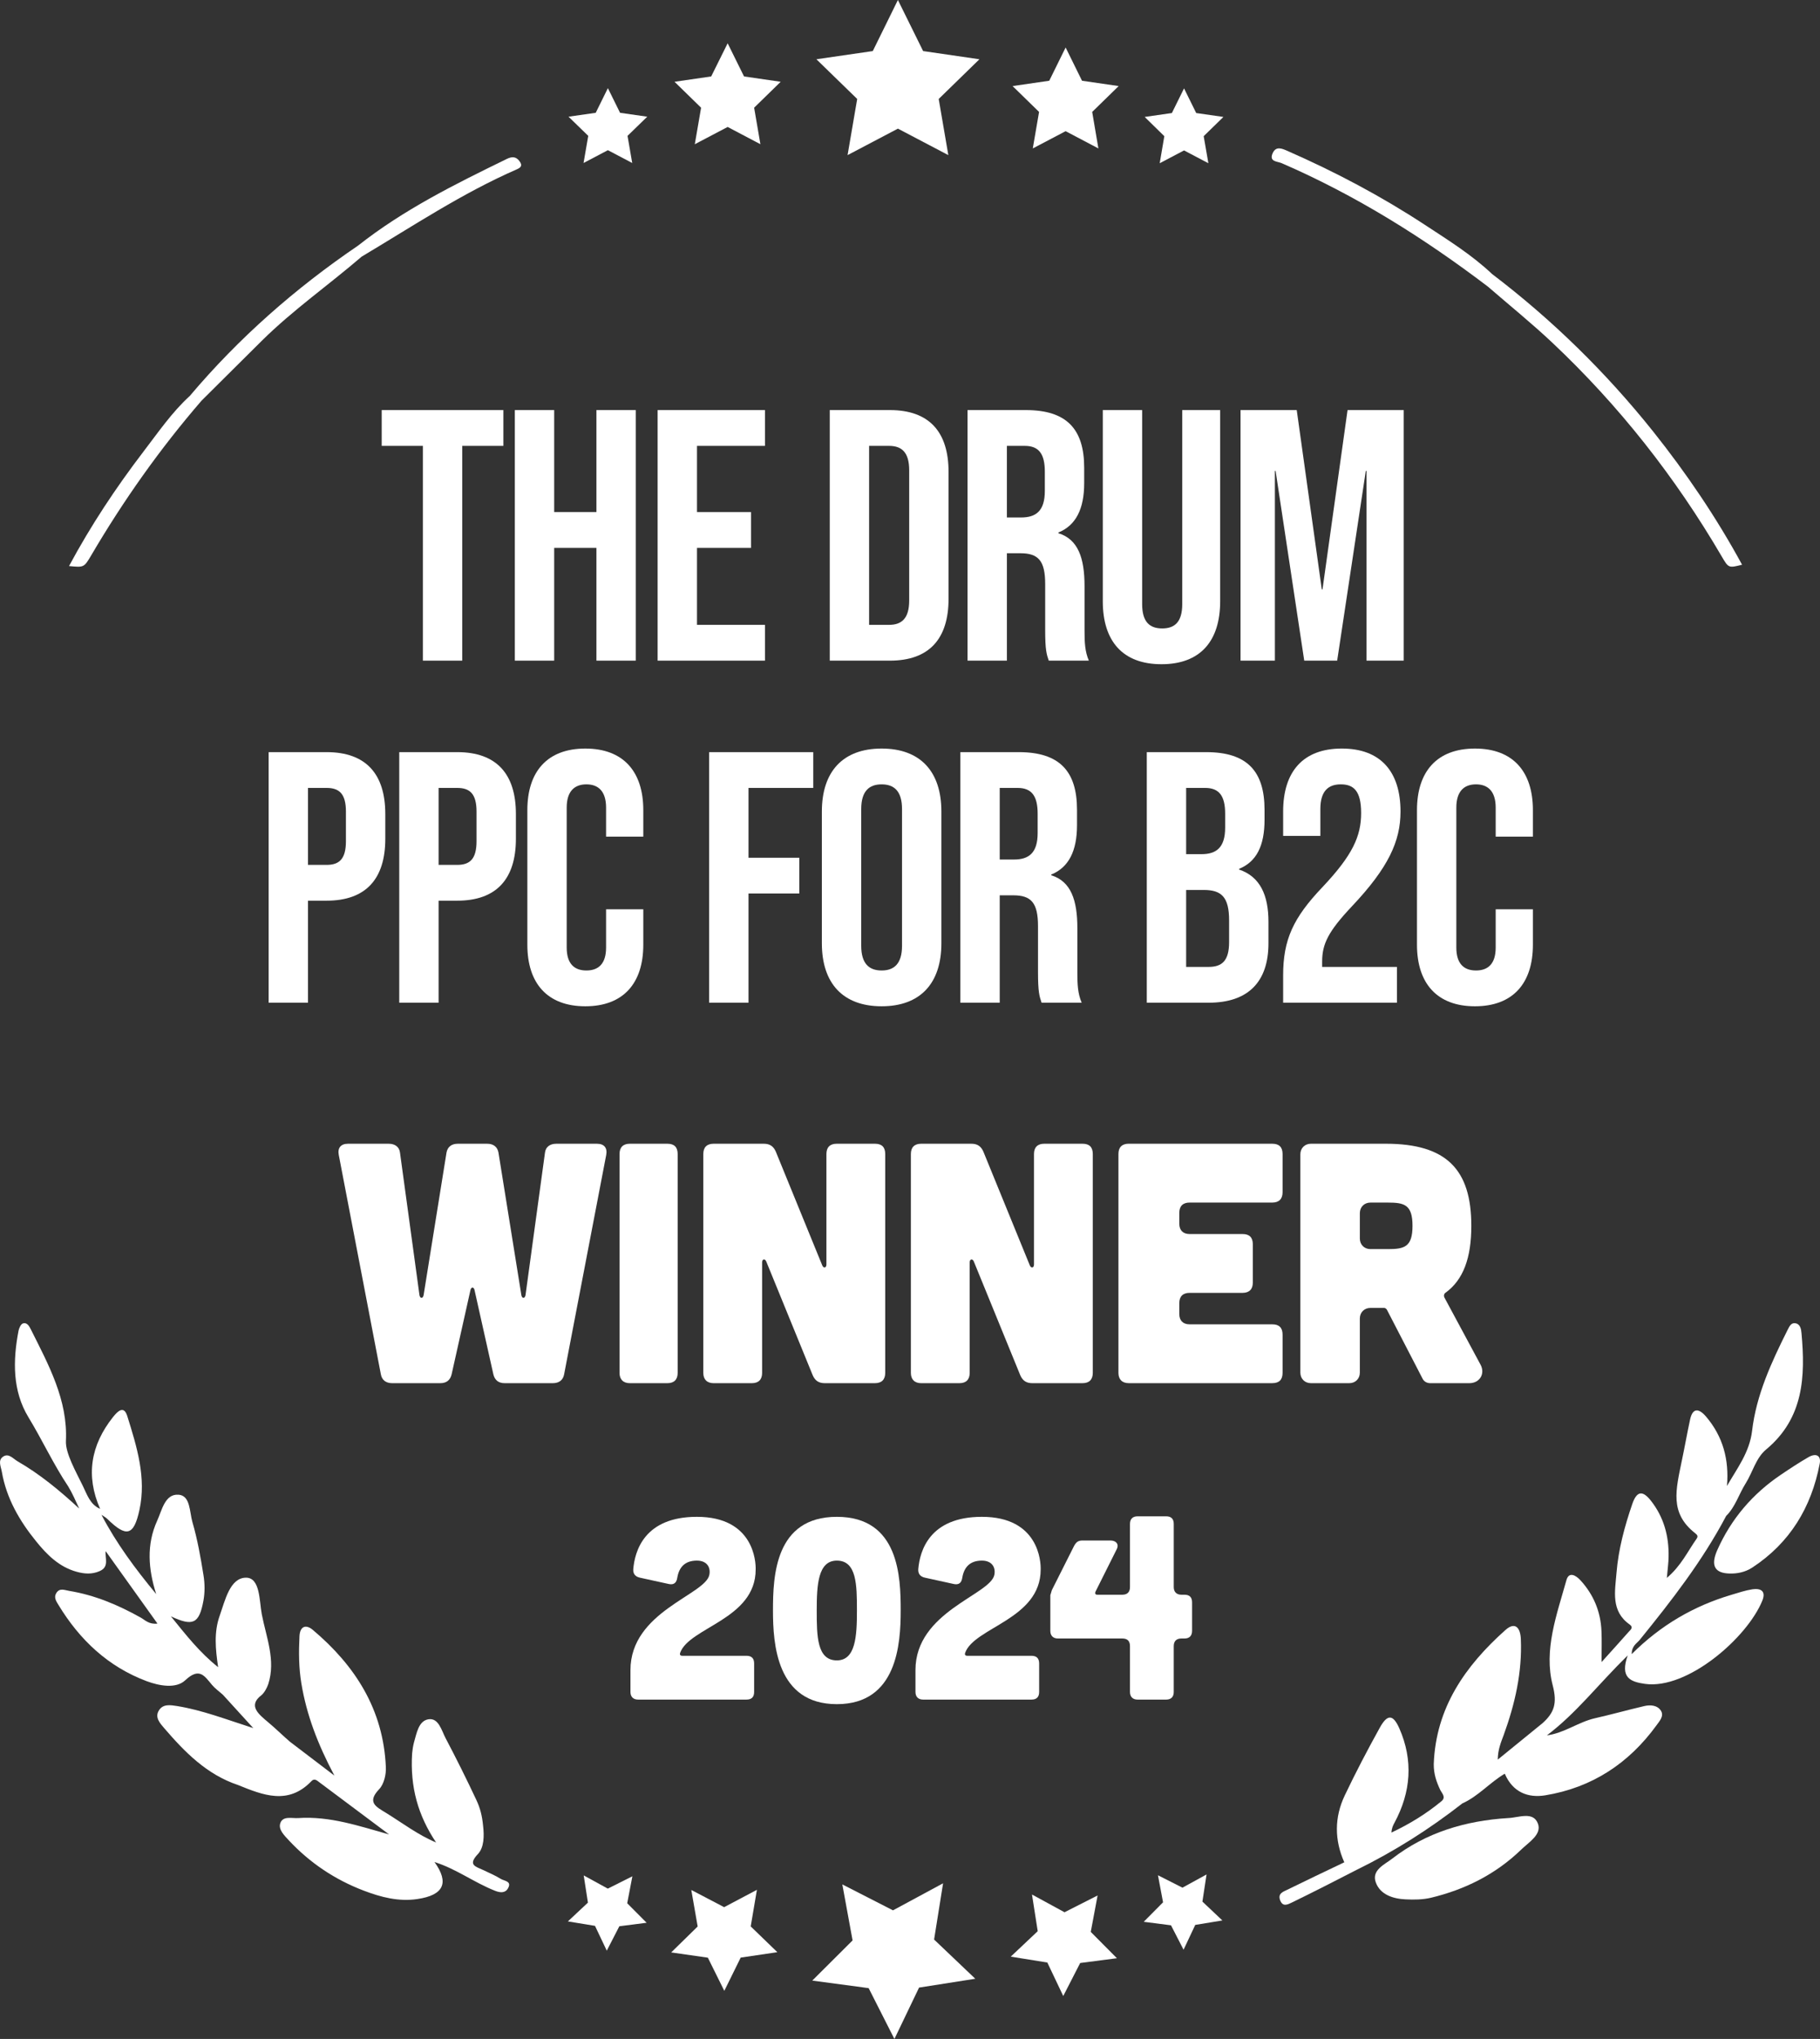
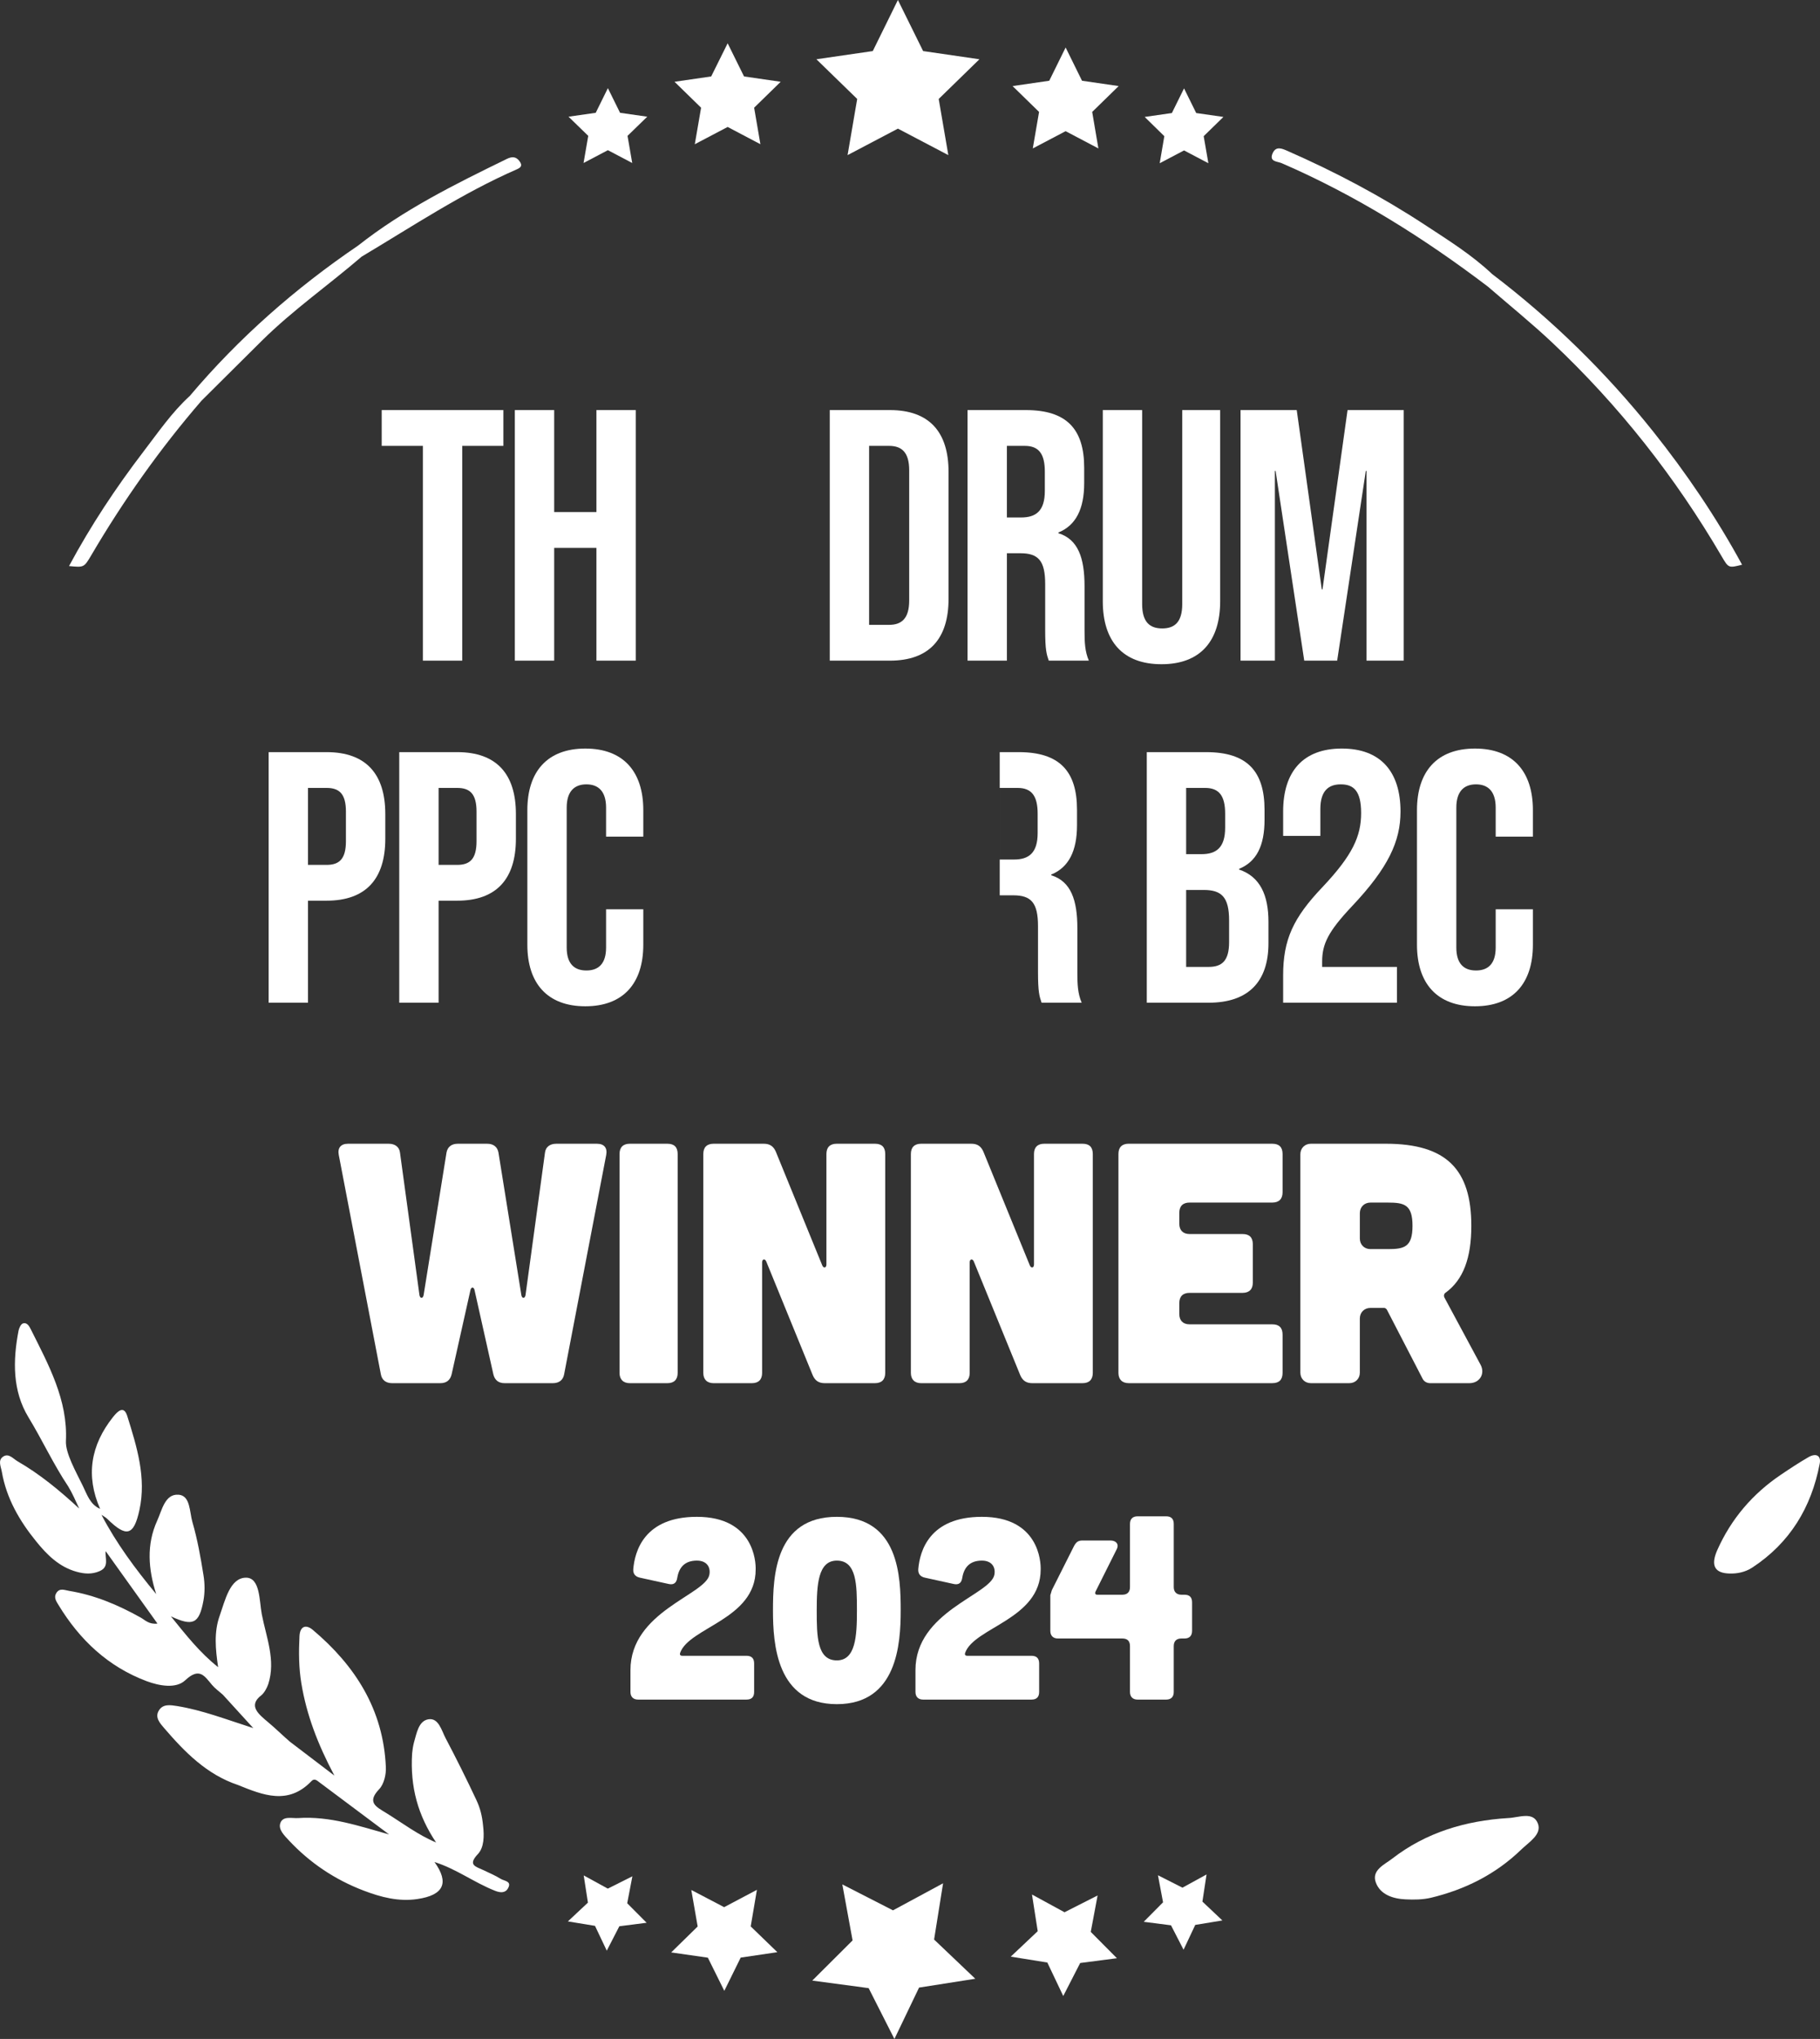
<svg xmlns="http://www.w3.org/2000/svg" id="EDIT_HERE" data-name="EDIT HERE" viewBox="0 0 228.86 256.32">
  <rect x="0" y="0" width="228.86" height="256.32" fill="#333333" stroke="none" />
  <defs>
    <style>      .cls-1 {        fill: #ffffff;      }    </style>
  </defs>
  <g>
    <path class="cls-1" d="M228.82,184.02c-1.05,5.48-3.74,9.93-8.46,13.03-.94.62-1.97.78-2.83.76-1.89-.03-2.46-.97-1.59-2.94,1.74-3.92,4.44-7.08,8-9.48,1.14-.77,2.29-1.53,3.47-2.21.88-.51,1.63-.28,1.41.84h0Z" />
    <path class="cls-1" d="M63.88,237.38c-.35.63-1,.56-1.63.31-2.62-1.03-4.9-2.77-7.61-3.61,1.87,2.61,1.17,4.16-2.16,4.65-2.34.35-4.57-.23-6.72-1.05-3.63-1.38-6.79-3.49-9.44-6.33-.57-.62-1.35-1.36-1.07-2.16.32-.94,1.44-.59,2.25-.64,3.98-.27,7.68,1.01,11.43,2.06-2.92-2.18-5.84-4.37-8.76-6.55-.3-.22-.62-.55-.99-.17-2.93,3.07-6.1,1.78-9.26.5-3.92-1.31-6.68-4.13-9.27-7.14-.52-.61-1.22-1.35-.67-2.23.52-.85,1.47-.68,2.3-.55,3.14.51,6.11,1.66,9.57,2.77-1.5-1.64-2.67-2.92-3.83-4.2-.46-.41-.97-.77-1.36-1.23-.97-1.16-1.6-2.24-3.37-.58-1.16,1.09-3.27.7-4.85.11-4.85-1.82-8.42-5.19-11.08-9.57-.28-.46-.62-.94-.29-1.49.42-.7,1.03-.39,1.63-.29,3.22.53,6.16,1.77,8.98,3.35.57.32,1.05.89,2.12.76-2.24-3.12-4.37-6.11-6.51-9.1-.11.88.49,1.97-.77,2.51-.96.42-1.92.35-2.91.07-2.19-.61-3.72-2.15-5.06-3.81-2.09-2.57-3.74-5.4-4.32-8.75-.12-.67-.52-1.43.15-1.9.71-.49,1.26.25,1.83.58,2.83,1.63,5.32,3.7,7.75,5.94-.44-.94-.87-1.944-1.378-2.775-1.86-2.78-3.262-5.835-5.002-8.695-2.02-3.32-1.97-7.12-1.25-10.88.07-.34.29-.83.55-.92.52-.17.81.36,1,.75,2.22,4.44,4.66,8.873,4.41,14.03-.074,1.527,1.258,3.862,2.14,5.67.509,1.044.9,2.32,2.16,2.86-1.84-4.18-1.18-8.01,1.62-11.54.59-.74,1.36-1.5,1.79-.14,1.2,3.84,2.43,7.75,1.53,11.84-.71,3.25-1.65,3.44-4.03,1.11-.21-.21-.49-.35-.74-.52,1.87,3.58,4.26,6.8,6.88,9.96-1-3.14-1.24-6.21.12-9.21.61-1.34.98-3.41,2.7-3.28,1.49.11,1.37,2.18,1.73,3.42.64,2.19,1.04,4.46,1.4,6.71.17,1.04.18,2.17-.01,3.2-.54,2.89-1.31,3.26-4.09,1.96,1.92,2.37,3.63,4.56,5.94,6.39-.33-2.22-.55-4.39.2-6.48.68-1.92,1.28-4.74,3.29-4.77,1.81-.02,1.68,2.92,2,4.6.55,2.86,1.784,5.78.814,8.78-.17.5-.515,1.118-.865,1.398-1.757,1.338-.272,2.44.87,3.412.871.723,1.716,1.562,2.69,2.41,1.69,1.29,3.38,2.58,5.62,4.28-2.13-4.01-3.5-7.67-4.15-11.57-.33-1.98-.34-3.96-.24-5.95.06-1.24.79-1.53,1.66-.81,5.36,4.51,8.89,10.05,9.2,17.25.05.93-.23,2.15-.84,2.79-1.59,1.67-.36,2.22.85,2.97,2.08,1.28,4.03,2.78,6.31,3.73-2.27-3.39-3.28-6.951-3.016-11.202.041-.442.113-.898.226-1.348.339-1.148.57-2.75,1.84-2.94,1.26-.19,1.63,1.39,2.13,2.35,1.35,2.56,2.64,5.15,3.87,7.77.48,1.02.734,1.967.859,3.282.147,1.268.131,2.718-.659,3.548-1.3,1.38-.27,1.56.64,1.99.76.36,1.54.69,2.25,1.13.42.26,1.42.27.9,1.18h0Z" />
    <path class="cls-1" d="M191.29,232.51c-3.2,3.1-7.06,5.03-11.36,6.06-1.02.24-2.12.25-3.18.2-1.59-.07-3.2-.6-3.75-2.14-.55-1.53,1.09-2.23,2.04-2.96,4.29-3.33,9.28-4.79,14.58-5.12,1.318-.036,3.18-.9,3.77.7.51,1.36-1.14,2.33-2.1,3.26h0Z" />
    <path class="cls-1" d="M219.06,70.99c-1.69.43-1.7.43-2.56-1.04-5.83-9.97-12.9-18.96-21.31-26.88-2.6-2.45-5.39-4.7-8.09-7.04-8.07-6.13-16.61-11.48-25.94-15.52-.54-.23-1.59-.17-1.14-1.22.42-.99,1.21-.61,1.94-.29,5.97,2.62,11.71,5.66,17.16,9.23,2.94,1.93,5.94,3.79,8.51,6.22,7.56,5.75,14.3,12.35,20.23,19.77,4.2,5.27,7.97,10.83,11.2,16.77Z" />
    <path class="cls-1" d="M64.98,21.29c-6.87,3-13.09,7.15-19.5,10.97-4.14,3.56-8.63,6.7-12.53,10.55-2.54,2.51-5.06,5.04-7.6,7.55-5.24,6.06-9.84,12.57-13.89,19.47-.9,1.52-.91,1.51-2.78,1.33,2.74-5.1,5.89-9.85,9.36-14.39,1.85-2.41,3.56-4.93,5.82-6.99,6.17-7.3,13.27-13.54,21.16-18.9,5.73-4.52,12.22-7.74,18.73-10.91.64-.31,1.15-.3,1.59.31.39.54.16.78-.36,1.01Z" />
-     <path class="cls-1" d="M222.09,182.21c-1.3,1.08-1.69,2.86-2.58,4.27-.85,1.35-1.29,2.94-2.45,4.09-2.98,5.65-6.87,10.65-10.87,15.58-.37.45-1,.73-1.01,1.79,3.66-3.65,7.81-6.05,12.52-7.45.88-.26,1.76-.56,2.66-.7,1.02-.15,1.74.2,1.25,1.42-1.9,4.68-9.43,11.22-14.76,10.47-1.84-.26-3.16-.78-2.17-3.58-3.69,3.62-6.49,7.29-10.16,10.05,2.17-.27,3.94-1.67,6.04-2.15,2.08-.47,4.14-1.05,6.21-1.53.77-.18,1.65-.11,2.09.59.41.66-.17,1.29-.57,1.84-3.48,4.79-8.12,7.83-13.98,8.79-2.14.35-4.08-.36-5.09-2.72-1.88,1.11-3.33,2.84-5.34,3.74-4.16,3.25-8.59,6.05-13.33,8.37-2.604,1.337-5.37,2.76-8.09,4.08-.54.26-1.16.6-1.49-.29-.31-.84.38-1.06.9-1.31,2.38-1.17,4.78-2.31,7.17-3.45-1.25-2.81-1.25-5.66.06-8.41,1.37-2.88,2.86-5.72,4.41-8.52.95-1.71,1.66-1.69,2.45.09,1.77,4.02,1.47,8.01-.61,11.87-.18.33-.35.67-.38,1.23,2.25-1.06,4.37-2.35,6.3-3.95.59-.5.05-.98-.17-1.42-.48-1.03-.816-1.972-.81-3.24.26-7.08,3.96-12.34,9-16.84,1.2-1.08,1.89-.35,1.95,1.12.18,4.19-.74,8.18-2.16,12.08-.34.92-.73,1.82-.74,3.08,1.88-1.53,3.76-3.06,5.64-4.59,1.45-1.31,1.86-2.47,1.27-4.74-1.16-4.44.51-8.89,1.72-13.22.31-1.13,1.19-.62,1.76,0,1.66,1.81,2.55,3.95,2.65,6.41.05,1.12.01,2.25.01,3.88,1.35-1.49,2.39-2.65,3.42-3.81.24-.26.62-.55.12-.91-2.41-1.69-1.84-4.21-1.66-6.5.24-2.96,1.02-5.85,1.99-8.67.6-1.74,1.37-1.62,2.34-.39,1.62,2.06,2.27,4.45,2.22,7.04-.01.75-.12,1.51-.22,2.66,1.81-1.54,2.62-3.34,3.73-4.91.2-.29.16-.45-.17-.71-3.24-2.54-2.427-5.445-1.67-9.15.34-1.595.66-3.43,1.03-5.13.31-1.46,1.06-1.48,2-.39,2.14,2.51,2.92,5.42,2.64,8.73,1.3-2.25,2.84-4.23,3.16-6.94.53-4.52,2.44-8.63,4.46-12.67.21-.41.42-.91.94-.85.66.08.77.75.81,1.24.5,5.46.28,10.7-4.44,14.63h0Z" />
    <polygon class="cls-1" points="112.91 0 116.08 6.42 123.16 7.45 118.04 12.44 119.25 19.5 112.91 16.17 106.58 19.5 107.79 12.44 102.66 7.45 109.75 6.42 112.91 0" />
    <polygon class="cls-1" points="91.5 5.44 93.56 9.61 98.17 10.28 94.83 13.54 95.62 18.13 91.5 15.96 87.37 18.13 88.16 13.54 84.82 10.28 89.43 9.61 91.5 5.44" />
    <polygon class="cls-1" points="134 5.97 136.06 10.15 140.67 10.82 137.34 14.07 138.12 18.66 134 16.49 129.87 18.66 130.66 14.07 127.33 10.82 131.94 10.15 134 5.97" />
    <polygon class="cls-1" points="76.44 11.08 77.97 14.18 81.39 14.67 78.91 17.08 79.5 20.49 76.44 18.88 73.38 20.49 73.97 17.08 71.49 14.67 74.91 14.18 76.44 11.08" />
    <polygon class="cls-1" points="148.89 11.11 150.42 14.21 153.84 14.7 151.36 17.12 151.95 20.52 148.89 18.91 145.83 20.52 146.41 17.12 143.94 14.7 147.36 14.21 148.89 11.11" />
    <polygon class="cls-1" points="118.59 236.75 117.46 243.82 122.64 248.75 115.57 249.86 112.47 256.32 109.23 249.93 102.14 248.98 107.21 243.93 105.92 236.89 112.29 240.15 118.59 236.75" />
    <polygon class="cls-1" points="95.18 237.57 94.4 242.17 97.75 245.41 93.14 246.09 91.08 250.27 89.01 246.1 84.4 245.44 87.73 242.18 86.93 237.59 91.06 239.75 95.18 237.57" />
    <polygon class="cls-1" points="129.77 238.16 133.86 240.39 138.02 238.28 137.16 242.86 140.45 246.17 135.83 246.77 133.7 250.92 131.7 246.71 127.1 245.97 130.49 242.77 129.77 238.16" />
    <polygon class="cls-1" points="145.61 235.74 148.69 237.3 151.72 235.64 151.2 239.05 153.71 241.42 150.3 241.98 148.83 245.1 147.25 242.03 143.82 241.59 146.25 239.14 145.61 235.74" />
    <polygon class="cls-1" points="79.52 235.87 76.43 237.42 73.4 235.76 73.93 239.18 71.41 241.54 74.82 242.1 76.3 245.22 77.88 242.15 81.31 241.71 78.87 239.26 79.52 235.87" />
  </g>
  <g>
    <path class="cls-1" d="M53.175,56.051h-5.176v-4.5h15.299v4.5h-5.174v26.999h-4.949v-26.999Z" />
    <path class="cls-1" d="M64.739,51.551h4.949v12.824h5.311v-12.824h4.949v31.499h-4.949v-14.174h-5.311v14.174h-4.949v-31.499Z" />
-     <path class="cls-1" d="M82.694,51.551h13.5v4.5h-8.549v8.325h6.795v4.5h-6.795v9.674h8.549v4.5h-13.5v-31.499Z" />
    <path class="cls-1" d="M104.339,51.551h7.559c4.951,0,7.381,2.745,7.381,7.785v15.929c0,5.04-2.43,7.785-7.381,7.785h-7.559v-31.499ZM111.808,78.55c1.576,0,2.521-.81,2.521-3.06v-16.379c0-2.25-.945-3.06-2.521-3.06h-2.52v22.499h2.52Z" />
    <path class="cls-1" d="M121.663,51.551h7.336c5.129,0,7.334,2.385,7.334,7.245v1.935c0,3.24-1.035,5.31-3.24,6.21v.09c2.475.765,3.285,3.105,3.285,6.66v5.535c0,1.53.045,2.655.541,3.825h-5.041c-.27-.81-.449-1.305-.449-3.87v-5.76c0-2.925-.855-3.87-3.105-3.87h-1.709v13.5h-4.951v-31.499ZM128.413,65.051c1.846,0,2.971-.81,2.971-3.33v-2.43c0-2.25-.766-3.24-2.52-3.24h-2.25v9h1.799Z" />
    <path class="cls-1" d="M138.673,75.58v-24.029h4.949v24.389c0,2.25.945,3.06,2.521,3.06s2.52-.81,2.52-3.06v-24.389h4.77v24.029c0,5.04-2.52,7.92-7.379,7.92s-7.381-2.88-7.381-7.92Z" />
    <path class="cls-1" d="M155.997,51.551h7.064l3.15,22.544h.09l3.15-22.544h7.064v31.499h-4.68v-23.849h-.09l-3.6,23.849h-4.141l-3.6-23.849h-.09v23.849h-4.32v-31.499Z" />
    <path class="cls-1" d="M33.78,94.551h7.289c4.949,0,7.381,2.745,7.381,7.785v3.104c0,5.04-2.432,7.785-7.381,7.785h-2.34v12.825h-4.949v-31.499ZM41.069,108.726c1.576,0,2.43-.72,2.43-2.97v-3.735c0-2.25-.854-2.97-2.43-2.97h-2.34v9.675h2.34Z" />
    <path class="cls-1" d="M50.204,94.551h7.289c4.949,0,7.381,2.745,7.381,7.785v3.104c0,5.04-2.432,7.785-7.381,7.785h-2.34v12.825h-4.949v-31.499ZM57.493,108.726c1.576,0,2.43-.72,2.43-2.97v-3.735c0-2.25-.854-2.97-2.43-2.97h-2.34v9.675h2.34Z" />
    <path class="cls-1" d="M66.313,118.76v-16.919c0-4.86,2.52-7.74,7.289-7.74s7.291,2.88,7.291,7.74v3.33h-4.68v-3.645c0-2.07-.99-2.925-2.475-2.925s-2.477.855-2.477,2.925v17.594c0,2.07.99,2.88,2.477,2.88s2.475-.81,2.475-2.88v-4.815h4.68v4.455c0,4.86-2.52,7.74-7.291,7.74s-7.289-2.88-7.289-7.74Z" />
-     <path class="cls-1" d="M89.171,94.551h13.096v4.5h-8.145v8.775h6.389v4.5h-6.389v13.725h-4.951v-31.499Z" />
-     <path class="cls-1" d="M103.347,118.58v-16.559c0-5.04,2.654-7.92,7.516-7.92s7.514,2.88,7.514,7.92v16.559c0,5.04-2.654,7.92-7.514,7.92s-7.516-2.88-7.516-7.92ZM113.427,118.895v-17.189c0-2.25-.99-3.104-2.564-3.104s-2.566.855-2.566,3.104v17.189c0,2.25.99,3.105,2.566,3.105s2.564-.855,2.564-3.105Z" />
-     <path class="cls-1" d="M120.761,94.551h7.336c5.129,0,7.334,2.385,7.334,7.245v1.935c0,3.24-1.035,5.31-3.24,6.21v.09c2.475.765,3.285,3.105,3.285,6.66v5.535c0,1.53.045,2.655.541,3.825h-5.041c-.27-.81-.449-1.305-.449-3.87v-5.76c0-2.925-.855-3.87-3.105-3.87h-1.709v13.5h-4.951v-31.499ZM127.511,108.051c1.846,0,2.971-.81,2.971-3.33v-2.43c0-2.25-.766-3.24-2.52-3.24h-2.25v9h1.799Z" />
+     <path class="cls-1" d="M120.761,94.551h7.336c5.129,0,7.334,2.385,7.334,7.245v1.935c0,3.24-1.035,5.31-3.24,6.21v.09c2.475.765,3.285,3.105,3.285,6.66v5.535c0,1.53.045,2.655.541,3.825h-5.041c-.27-.81-.449-1.305-.449-3.87v-5.76c0-2.925-.855-3.87-3.105-3.87h-1.709v13.5v-31.499ZM127.511,108.051c1.846,0,2.971-.81,2.971-3.33v-2.43c0-2.25-.766-3.24-2.52-3.24h-2.25v9h1.799Z" />
    <path class="cls-1" d="M144.206,94.551h7.469c5.131,0,7.336,2.385,7.336,7.245v1.26c0,3.24-.99,5.265-3.195,6.165v.09c2.654.9,3.689,3.24,3.689,6.57v2.7c0,4.86-2.564,7.47-7.514,7.47h-7.785v-31.499ZM151.091,107.375c1.844,0,2.969-.81,2.969-3.33v-1.755c0-2.25-.764-3.24-2.52-3.24h-2.385v8.325h1.936ZM151.991,121.55c1.664,0,2.564-.765,2.564-3.104v-2.745c0-2.925-.945-3.825-3.195-3.825h-2.205v9.674h2.836Z" />
    <path class="cls-1" d="M161.351,122.63c0-4.5,1.26-7.245,4.949-11.114,3.779-4.005,4.859-6.39,4.859-9.315,0-2.835-.99-3.6-2.564-3.6s-2.564.855-2.564,3.104v3.375h-4.68v-3.06c0-5.04,2.52-7.92,7.379-7.92s7.381,2.88,7.381,7.92c0,3.735-1.531,7.064-6.121,11.924-2.969,3.15-3.734,4.725-3.734,6.93v.675h9.404v4.5h-14.309v-3.42Z" />
    <path class="cls-1" d="M178.181,118.76v-16.919c0-4.86,2.52-7.74,7.289-7.74s7.289,2.88,7.289,7.74v3.33h-4.68v-3.645c0-2.07-.99-2.925-2.475-2.925s-2.475.855-2.475,2.925v17.594c0,2.07.99,2.88,2.475,2.88s2.475-.81,2.475-2.88v-4.815h4.68v4.455c0,4.86-2.52,7.74-7.289,7.74s-7.289-2.88-7.289-7.74Z" />
  </g>
  <g>
    <path class="cls-1" d="M42.601,145.199c-.172-.903.259-1.419,1.161-1.419h5.117c.774,0,1.333.387,1.419,1.118l2.451,17.931c.086.43.43.43.516,0l2.881-17.931c.129-.731.646-1.118,1.419-1.118h3.698c.774,0,1.29.387,1.419,1.118l2.881,17.931c.086.43.43.43.517,0l2.45-17.931c.086-.731.646-1.118,1.419-1.118h5.117c.903,0,1.333.516,1.161,1.419l-5.289,27.562c-.129.731-.645,1.118-1.419,1.118h-6.062c-.774,0-1.247-.387-1.419-1.118l-2.365-10.577c-.086-.431-.43-.431-.517,0l-2.364,10.577c-.172.731-.646,1.118-1.419,1.118h-6.063c-.773,0-1.29-.387-1.419-1.118l-5.289-27.562Z" />
    <path class="cls-1" d="M83.924,143.78c.86,0,1.29.43,1.29,1.29v27.52c0,.817-.43,1.29-1.29,1.29h-4.729c-.817,0-1.29-.473-1.29-1.29v-27.52c0-.86.473-1.29,1.29-1.29h4.729Z" />
    <path class="cls-1" d="M96.049,143.78c.731,0,1.204.301,1.505.989l5.848,14.318c.173.388.517.301.517-.129v-13.889c0-.86.473-1.29,1.29-1.29h4.815c.86,0,1.29.43,1.29,1.29v27.52c0,.817-.43,1.29-1.29,1.29h-6.32c-.731,0-1.204-.301-1.505-.989l-5.849-14.318c-.172-.387-.516-.301-.516.129v13.889c0,.817-.43,1.29-1.29,1.29h-4.816c-.816,0-1.289-.473-1.289-1.29v-27.52c0-.86.473-1.29,1.289-1.29h6.321Z" />
    <path class="cls-1" d="M122.15,143.78c.731,0,1.204.301,1.505.989l5.848,14.318c.173.388.517.301.517-.129v-13.889c0-.86.473-1.29,1.29-1.29h4.815c.86,0,1.29.43,1.29,1.29v27.52c0,.817-.43,1.29-1.29,1.29h-6.32c-.731,0-1.204-.301-1.505-.989l-5.849-14.318c-.172-.387-.516-.301-.516.129v13.889c0,.817-.43,1.29-1.29,1.29h-4.816c-.816,0-1.289-.473-1.289-1.29v-27.52c0-.86.473-1.29,1.289-1.29h6.321Z" />
    <path class="cls-1" d="M159.99,143.78c.859,0,1.29.43,1.29,1.29v4.816c0,.816-.431,1.29-1.29,1.29h-10.406c-.817,0-1.29.43-1.29,1.289v1.376c0,.817.473,1.29,1.29,1.29h6.665c.86,0,1.29.431,1.29,1.29v4.816c0,.816-.43,1.29-1.29,1.29h-6.665c-.817,0-1.29.43-1.29,1.29v1.376c0,.816.473,1.29,1.29,1.29h10.406c.859,0,1.29.43,1.29,1.29v4.815c0,.86-.431,1.29-1.29,1.29h-18.06c-.817,0-1.29-.473-1.29-1.29v-27.52c0-.86.473-1.29,1.29-1.29h18.06Z" />
    <path class="cls-1" d="M186.176,171.558c.602,1.118-.086,2.322-1.419,2.322h-4.902c-.43,0-.816-.215-.988-.602l-4.473-8.644c-.086-.129-.215-.215-.344-.215h-1.72c-.774,0-1.333.56-1.333,1.333v6.794c0,.774-.559,1.333-1.333,1.333h-4.815c-.774,0-1.333-.559-1.333-1.333v-27.434c0-.773.559-1.333,1.333-1.333h9.416c7.654,0,10.75,3.268,10.75,10.32,0,3.999-.989,6.794-3.268,8.428-.172.129-.215.344-.129.559l4.558,8.471ZM172.33,151.177c-.774,0-1.333.559-1.333,1.332v3.183c0,.773.559,1.333,1.333,1.333h2.193c2.063,0,3.096-.258,3.096-2.924s-1.032-2.924-3.096-2.924h-2.193Z" />
  </g>
  <g>
    <path class="cls-1" d="M93.87,208.151c.64,0,.96.32.96.96v3.584c0,.64-.32.96-.96.96h-13.631c-.608,0-.96-.352-.96-.96v-2.752c0-7.359,9.407-9.439,9.919-11.967.192-.96-.319-1.792-1.567-1.792-1.504,0-2.24.832-2.464,2.144-.096.641-.416.928-1.056.8l-3.648-.8c-.575-.128-.863-.479-.832-1.056.192-2.304,1.408-6.592,8-6.592,7.167,0,7.423,5.664,7.392,6.624,0,6.271-8.384,7.264-9.504,10.495-.063.224.032.352.288.352h8.063Z" />
    <path class="cls-1" d="M105.23,214.231c-7.584,0-8.031-7.584-8.031-11.775,0-4.319.256-11.775,8.031-11.775,7.839,0,8.031,7.584,8.031,11.775s-.448,11.775-8.031,11.775ZM102.702,202.456c0,3.231.032,6.271,2.528,6.271,2.367,0,2.527-3.04,2.527-6.271s-.032-6.271-2.527-6.271c-2.368,0-2.528,3.04-2.528,6.271Z" />
    <path class="cls-1" d="M129.709,208.151c.64,0,.96.32.96.96v3.584c0,.64-.32.96-.96.96h-13.631c-.608,0-.96-.352-.96-.96v-2.752c0-7.359,9.407-9.439,9.919-11.967.192-.96-.319-1.792-1.567-1.792-1.504,0-2.24.832-2.464,2.144-.096.641-.416.928-1.056.8l-3.648-.8c-.575-.128-.863-.479-.832-1.056.192-2.304,1.408-6.592,8-6.592,7.167,0,7.423,5.664,7.392,6.624,0,6.271-8.384,7.264-9.504,10.495-.063.224.032.352.288.352h8.063Z" />
    <path class="cls-1" d="M149.9,205.016c0,.608-.32.96-.96.96h-.384c-.608,0-.96.32-.96.96v5.76c0,.608-.32.96-.96.96h-3.584c-.607,0-.96-.352-.96-.96v-5.76c0-.64-.319-.96-.96-.96h-8.095c-.608,0-.96-.352-.96-.96v-4.479c0-.032.096-.288.191-.64l2.752-5.472c.256-.512.512-.769,1.088-.769h3.52c.704,0,1.12.448.8,1.089l-2.688,5.375c-.063.225,0,.353.256.353h3.136c.641,0,.96-.353.96-.96v-7.936c0-.641.353-.96.96-.96h3.584c.64,0,.96.319.96.96v7.936c0,.607.352.96.96.96h.384c.64,0,.96.319.96.96v3.583Z" />
  </g>
</svg>